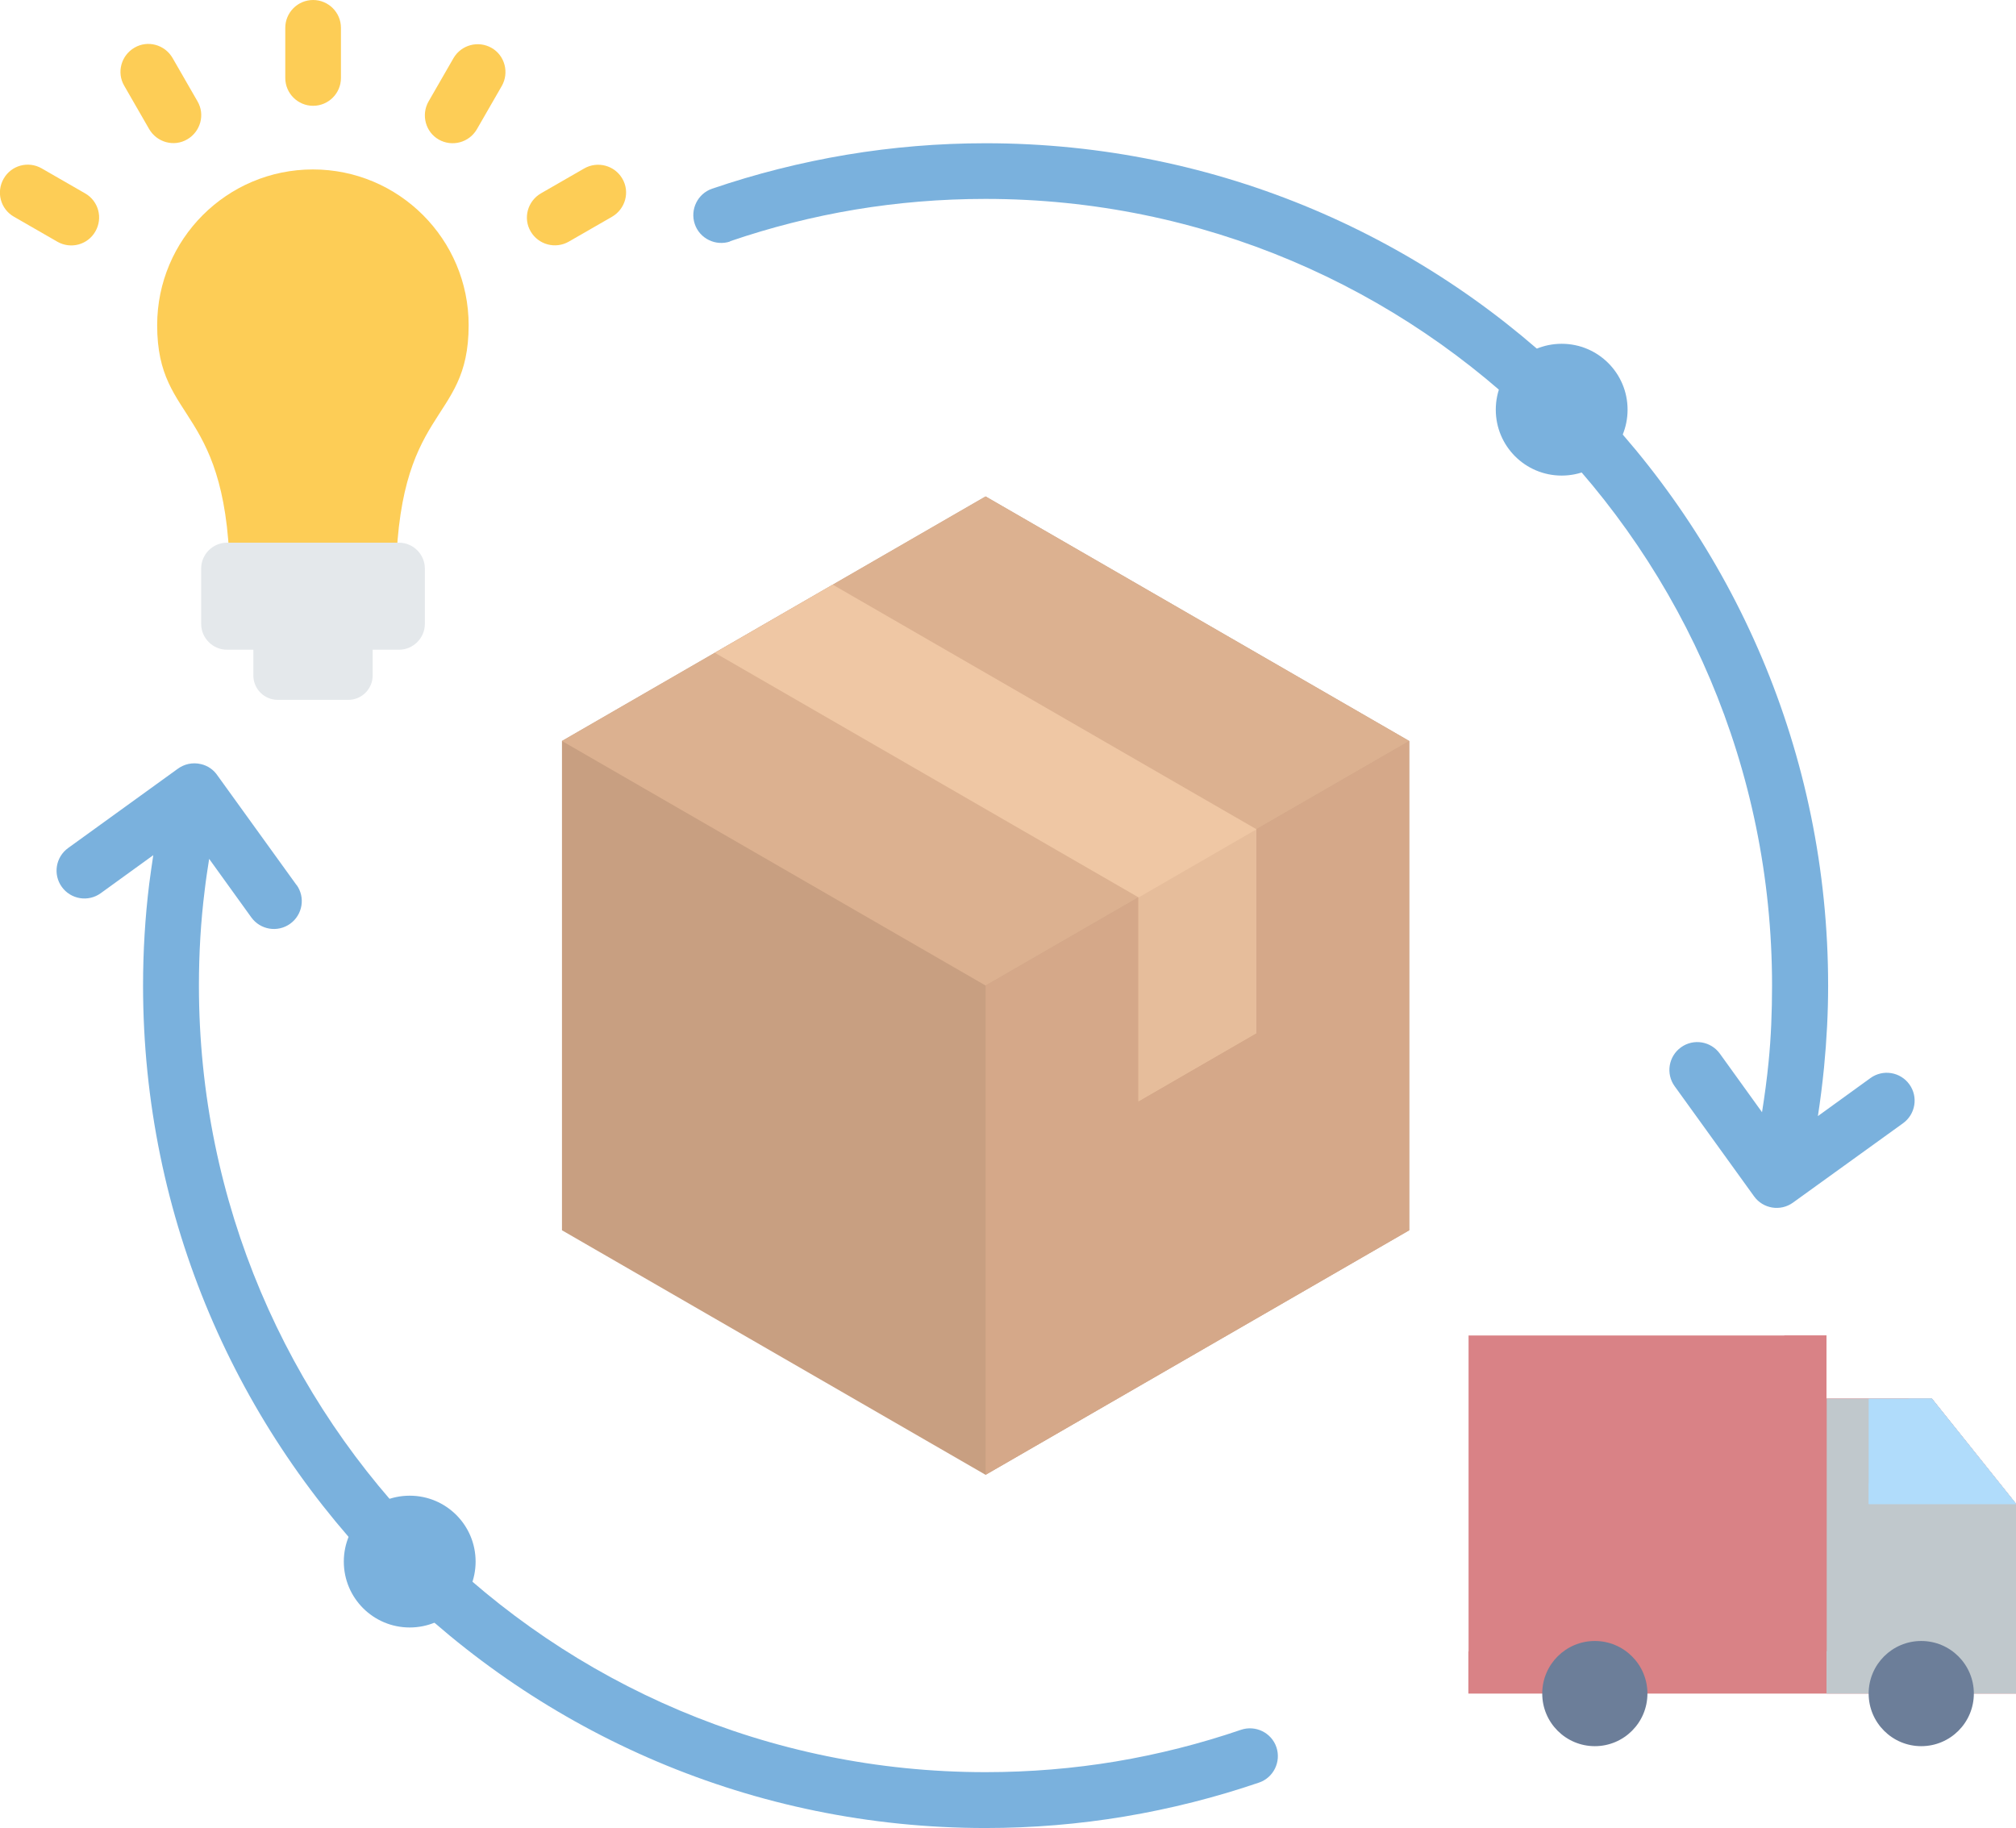
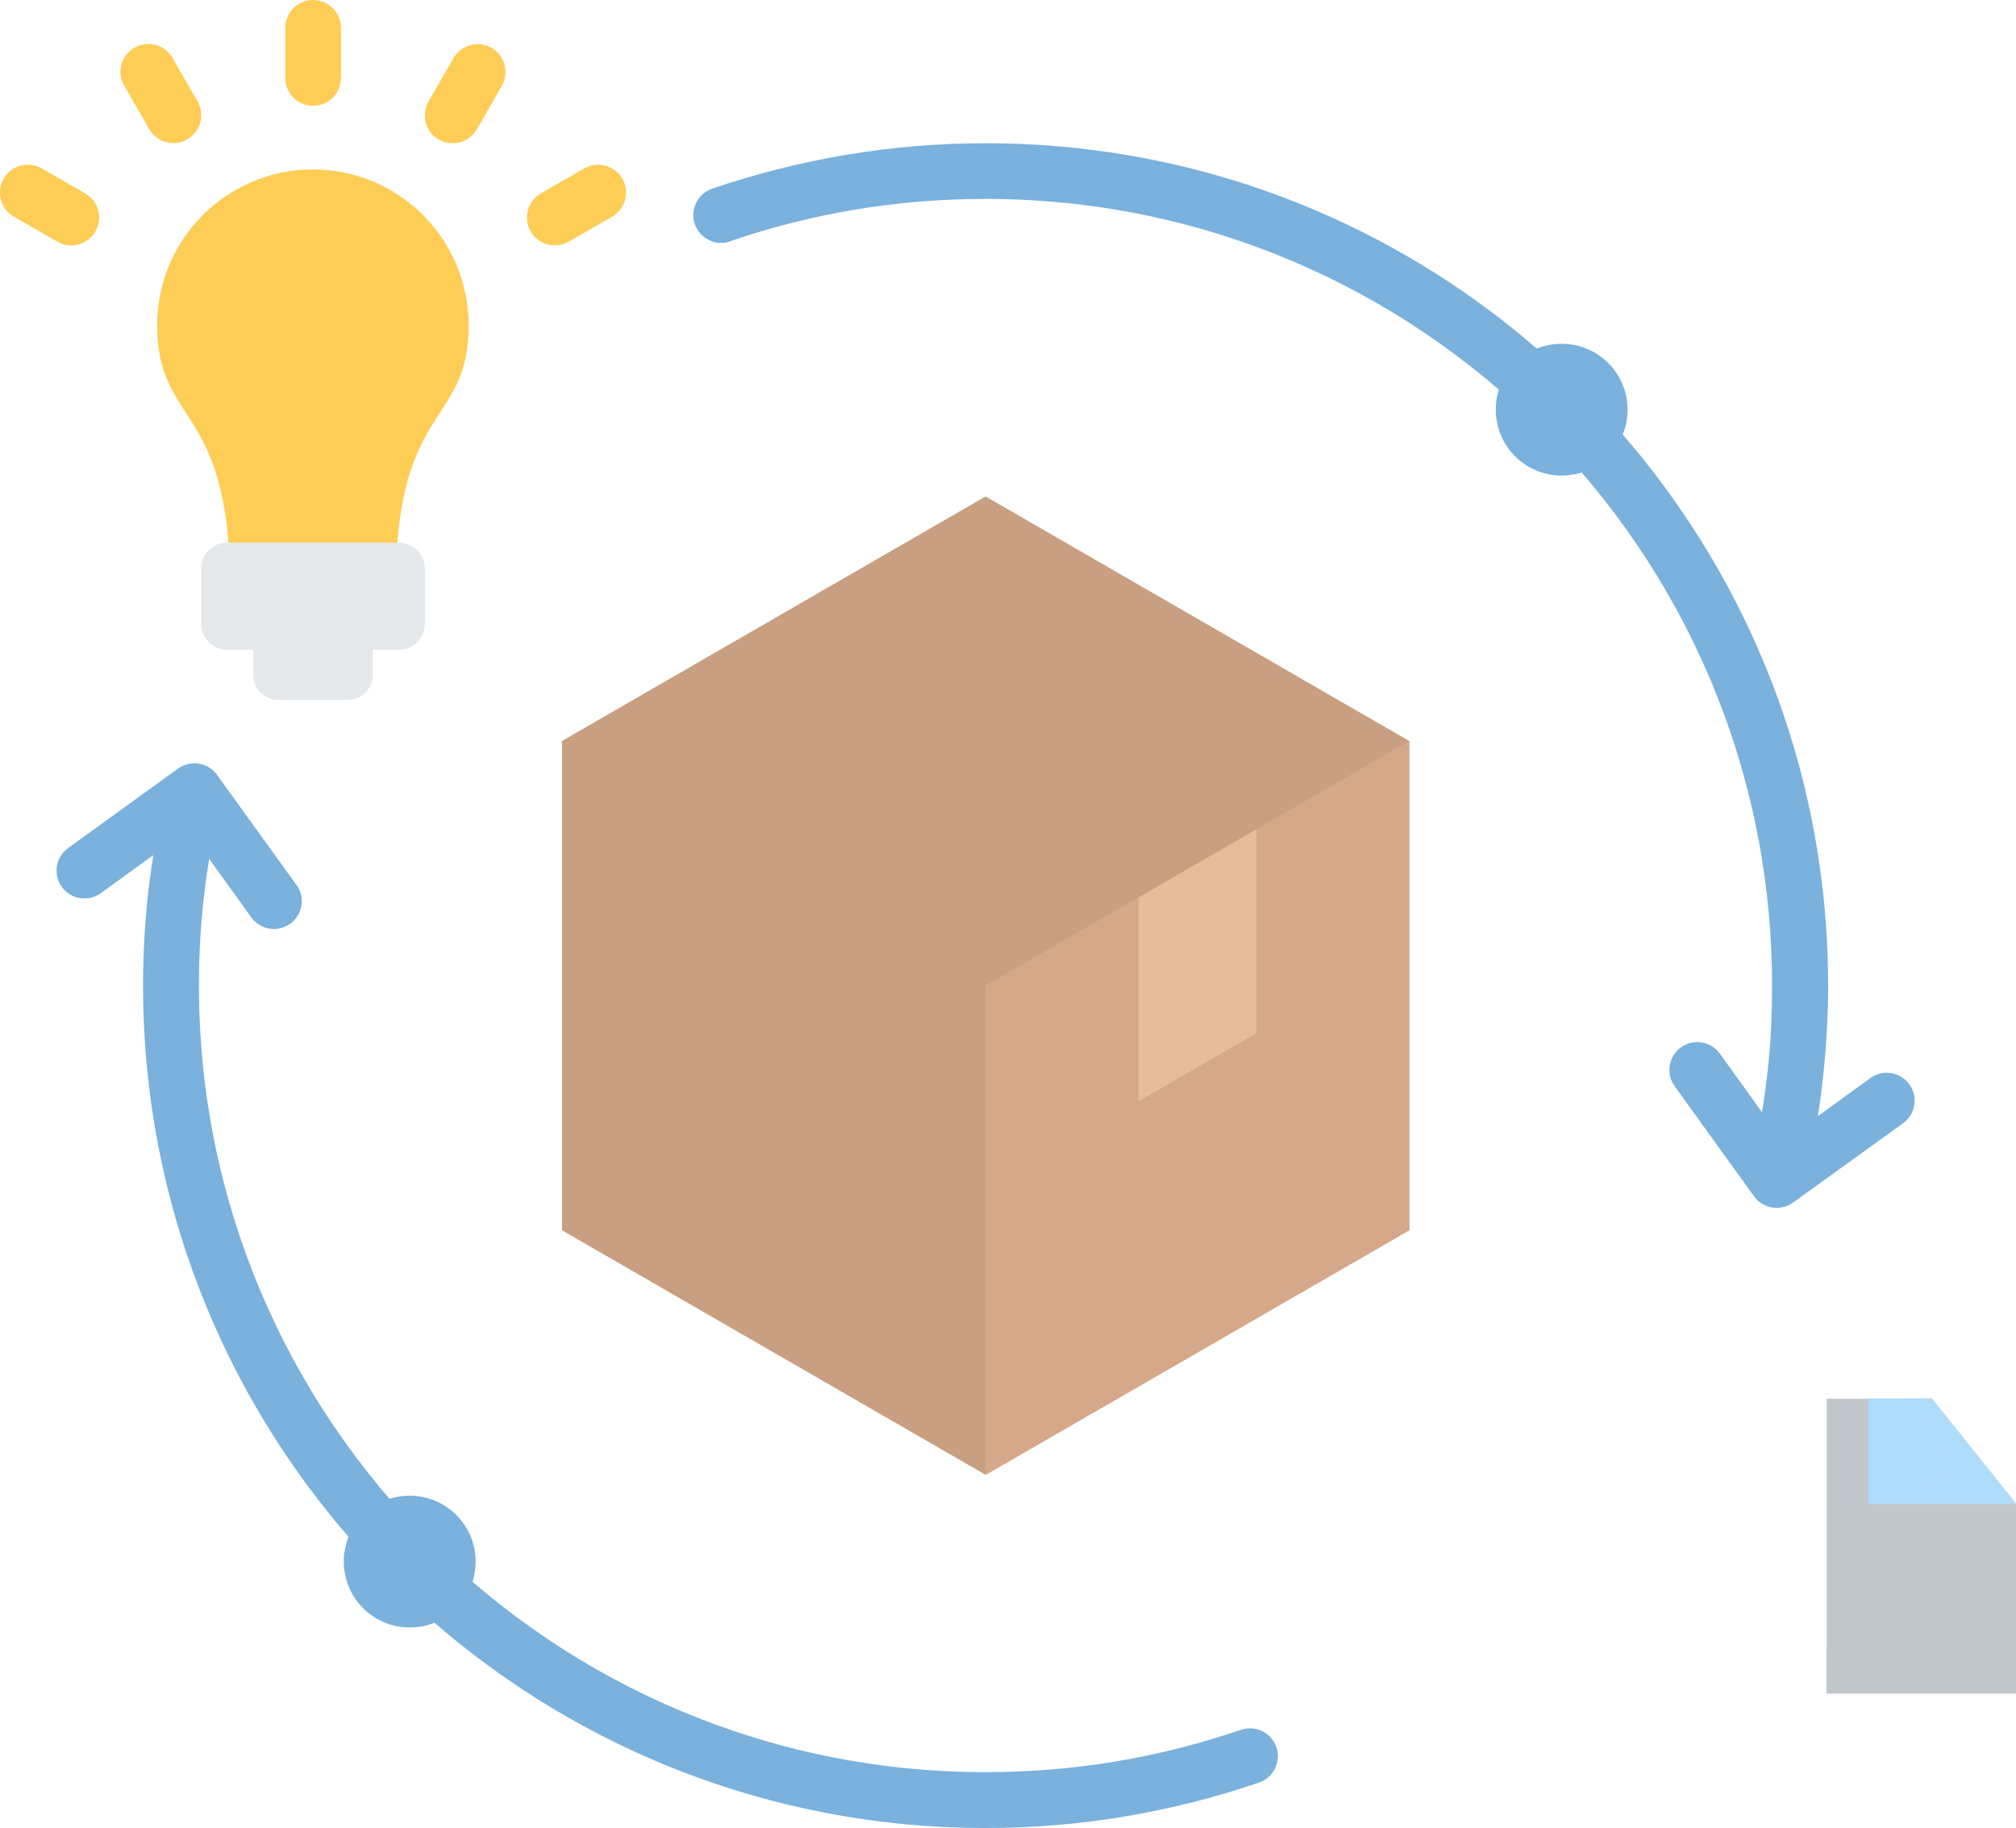
<svg xmlns="http://www.w3.org/2000/svg" id="b" data-name="Layer 2" viewBox="0 0 98.51 89.33">
  <defs>
    <style>      .d {        fill: #d5a889;      }      .d, .e, .f, .g, .h, .i, .j, .k, .l, .m, .n, .o {        stroke-width: 0px;      }      .d, .e, .f, .g, .j, .k, .l, .m {        fill-rule: evenodd;      }      .e {        fill: #efc7a4;      }      .f {        fill: #dcb190;      }      .g {        fill: #e4e8eb;      }      .h {        fill: #d98286;      }      .i {        fill: #c0c8cc;      }      .j {        fill: #c89f81;      }      .k {        fill: #e6bd9b;      }      .l {        fill: #fdcd56;      }      .m {        fill: #7ab1dd;      }      .n {        fill: #6c7e99;      }      .o {        fill: #b0dcfb;      }    </style>
  </defs>
  <g id="c" data-name="Layer 1">
    <g>
      <g>
        <path class="l" d="m16.66,3.81c0,.75-.61,1.36-1.36,1.36s-1.36-.61-1.36-1.36V1.36c0-.75.61-1.36,1.36-1.36s1.36.61,1.36,1.36v2.45Zm11.13,8c-.65.37-1.48.15-1.86-.5s-.15-1.48.5-1.86l2.12-1.22c.65-.37,1.48-.15,1.86.5s.15,1.48-.5,1.86l-2.12,1.22Zm-4.49-5.49c-.38.65-1.21.87-1.86.5s-.87-1.21-.5-1.86l1.22-2.12c.38-.65,1.21-.87,1.86-.5s.87,1.21.5,1.86l-1.22,2.12Zm-19.14,3.13c.65.37.88,1.2.5,1.86-.37.65-1.2.88-1.86.5l-2.12-1.22c-.65-.37-.88-1.2-.5-1.86.37-.65,1.2-.88,1.86-.5l2.12,1.22Zm5.49-4.5c.38.65.15,1.48-.5,1.86s-1.48.15-1.86-.5l-1.22-2.12c-.38-.65-.15-1.48.5-1.86s1.48-.15,1.86.5l1.22,2.12Z" />
        <path class="l" d="m15.29,8.28c4.2,0,7.61,3.41,7.61,7.61,0,4.95-3.56,3.79-3.56,12.76h-8.1c0-8.97-3.56-7.82-3.56-12.76,0-4.2,3.41-7.61,7.61-7.61Z" />
        <path class="l" d="m13.93,28.34v-10.25l-2.58-1.49c-.65-.38-.87-1.21-.5-1.86s1.21-.87,1.86-.5l2.58,1.49,2.58-1.49c.65-.37,1.48-.15,1.86.5s.15,1.48-.5,1.86l-2.57,1.49v10.25h-2.73Z" />
        <path class="g" d="m11.09,26.52h8.41c.69,0,1.26.57,1.26,1.26v2.71c0,.69-.57,1.26-1.26,1.26h-1.29v1.26c0,.65-.53,1.19-1.19,1.19h-3.45c-.65,0-1.19-.53-1.19-1.19v-1.26h-1.29c-.69,0-1.26-.57-1.26-1.26v-2.71c0-.69.57-1.26,1.26-1.26Z" />
      </g>
      <g>
        <path class="m" d="m35.68,11.8c-.71.24-1.49-.14-1.73-.85-.24-.71.14-1.49.85-1.73,2.11-.72,4.31-1.28,6.58-1.66,2.22-.37,4.49-.56,6.78-.56,11.37,0,21.66,4.61,29.11,12.06,7.45,7.45,12.06,17.74,12.06,29.11,0,1.32-.07,2.65-.2,3.99-.08.81-.18,1.6-.3,2.38l2.57-1.86c.61-.44,1.46-.3,1.9.31.44.61.3,1.46-.31,1.9l-5.38,3.88c-.61.44-1.46.3-1.9-.31l-3.88-5.38c-.44-.61-.3-1.46.31-1.9.61-.44,1.46-.3,1.9.31l2.06,2.86c.13-.82.24-1.63.32-2.45.12-1.2.17-2.45.17-3.74,0-10.62-4.3-20.22-11.26-27.18-6.96-6.96-16.57-11.26-27.18-11.26-2.18,0-4.3.18-6.35.52-2.1.35-4.14.87-6.13,1.55h0Zm-21.19,31.45l-3.86-5.35c-.18-.27-.46-.48-.81-.56-.42-.1-.83,0-1.15.24l-5.34,3.86c-.61.44-.75,1.29-.31,1.9s1.29.75,1.9.31l2.57-1.86c-.07.47-.14.94-.2,1.41-.2,1.63-.3,3.29-.3,4.96,0,11.37,4.61,21.66,12.06,29.11s17.74,12.06,29.11,12.06c2.3,0,4.56-.19,6.78-.56,2.27-.38,4.47-.94,6.58-1.66.71-.24,1.09-1.02.85-1.73-.24-.71-1.02-1.09-1.73-.85-1.99.68-4.04,1.2-6.13,1.55-2.05.34-4.17.52-6.35.52-10.62,0-20.22-4.3-27.18-11.26-6.96-6.96-11.26-16.57-11.26-27.18,0-1.58.09-3.12.28-4.64.06-.52.14-1.04.22-1.55l2.06,2.86c.44.61,1.29.75,1.9.31.61-.44.75-1.29.31-1.9h0Z" />
        <path class="m" d="m76.31,16.8c1.78,0,3.22,1.44,3.22,3.22s-1.44,3.22-3.22,3.22-3.22-1.44-3.22-3.22,1.44-3.22,3.22-3.22Zm-56.29,56.29c1.78,0,3.22,1.44,3.22,3.22s-1.44,3.22-3.22,3.22-3.22-1.44-3.22-3.22,1.44-3.22,3.22-3.22Z" />
      </g>
      <g>
        <path class="j" d="m48.16,24.26l-20.7,11.95v23.91l20.7,11.95,20.7-11.95v-23.91l-20.7-11.95Z" />
        <path class="d" d="m68.86,36.21v23.91l-20.7,11.95v-23.91l20.7-11.95Z" />
-         <path class="f" d="m48.16,24.26l-20.7,11.95,20.7,11.95,20.7-11.95-20.7-11.95Z" />
-         <path class="e" d="m40.69,28.57l-5.76,3.33,20.7,11.95v9.96l5.76-3.33v-9.96l-20.7-11.95Z" />
+         <path class="f" d="m48.16,24.26Z" />
        <path class="k" d="m61.39,50.49l-5.76,3.33v-9.96l5.76-3.33v9.96Z" />
      </g>
      <g>
-         <path class="h" d="m94.4,68.35h-5.15v-3.09h-17.49v17.49h26.76v-9.26l-4.12-5.15Z" />
-         <path class="h" d="m94.4,68.35h-5.15v-3.09h-2.06v13.38c0,1.14-.92,2.06-2.06,2.06h-13.38v2.06h26.76v-9.26l-4.12-5.15Z" />
        <path class="i" d="m89.25,68.35h5.15l4.12,5.15v9.26h-9.26v-14.41Z" />
        <path class="i" d="m94.4,68.35h-.41l2.02,2.52c.29.36.45.82.45,1.28v6.48c0,1.14-.92,2.06-2.06,2.06h-5.15v2.06h9.26v-9.26l-4.12-5.15Z" />
        <path class="o" d="m98.51,73.5h-7.2v-5.15h3.09l4.12,5.15Z" />
        <path class="o" d="m94.4,68.35h-1.15l1.96,2.44c.36.44.28,1.09-.16,1.45-.18.15-.41.23-.64.23h-3.09v1.03h7.2l-4.12-5.15Z" />
-         <circle class="n" cx="77.93" cy="82.76" r="2.57" />
-         <circle class="n" cx="93.88" cy="82.76" r="2.57" />
      </g>
    </g>
  </g>
</svg>